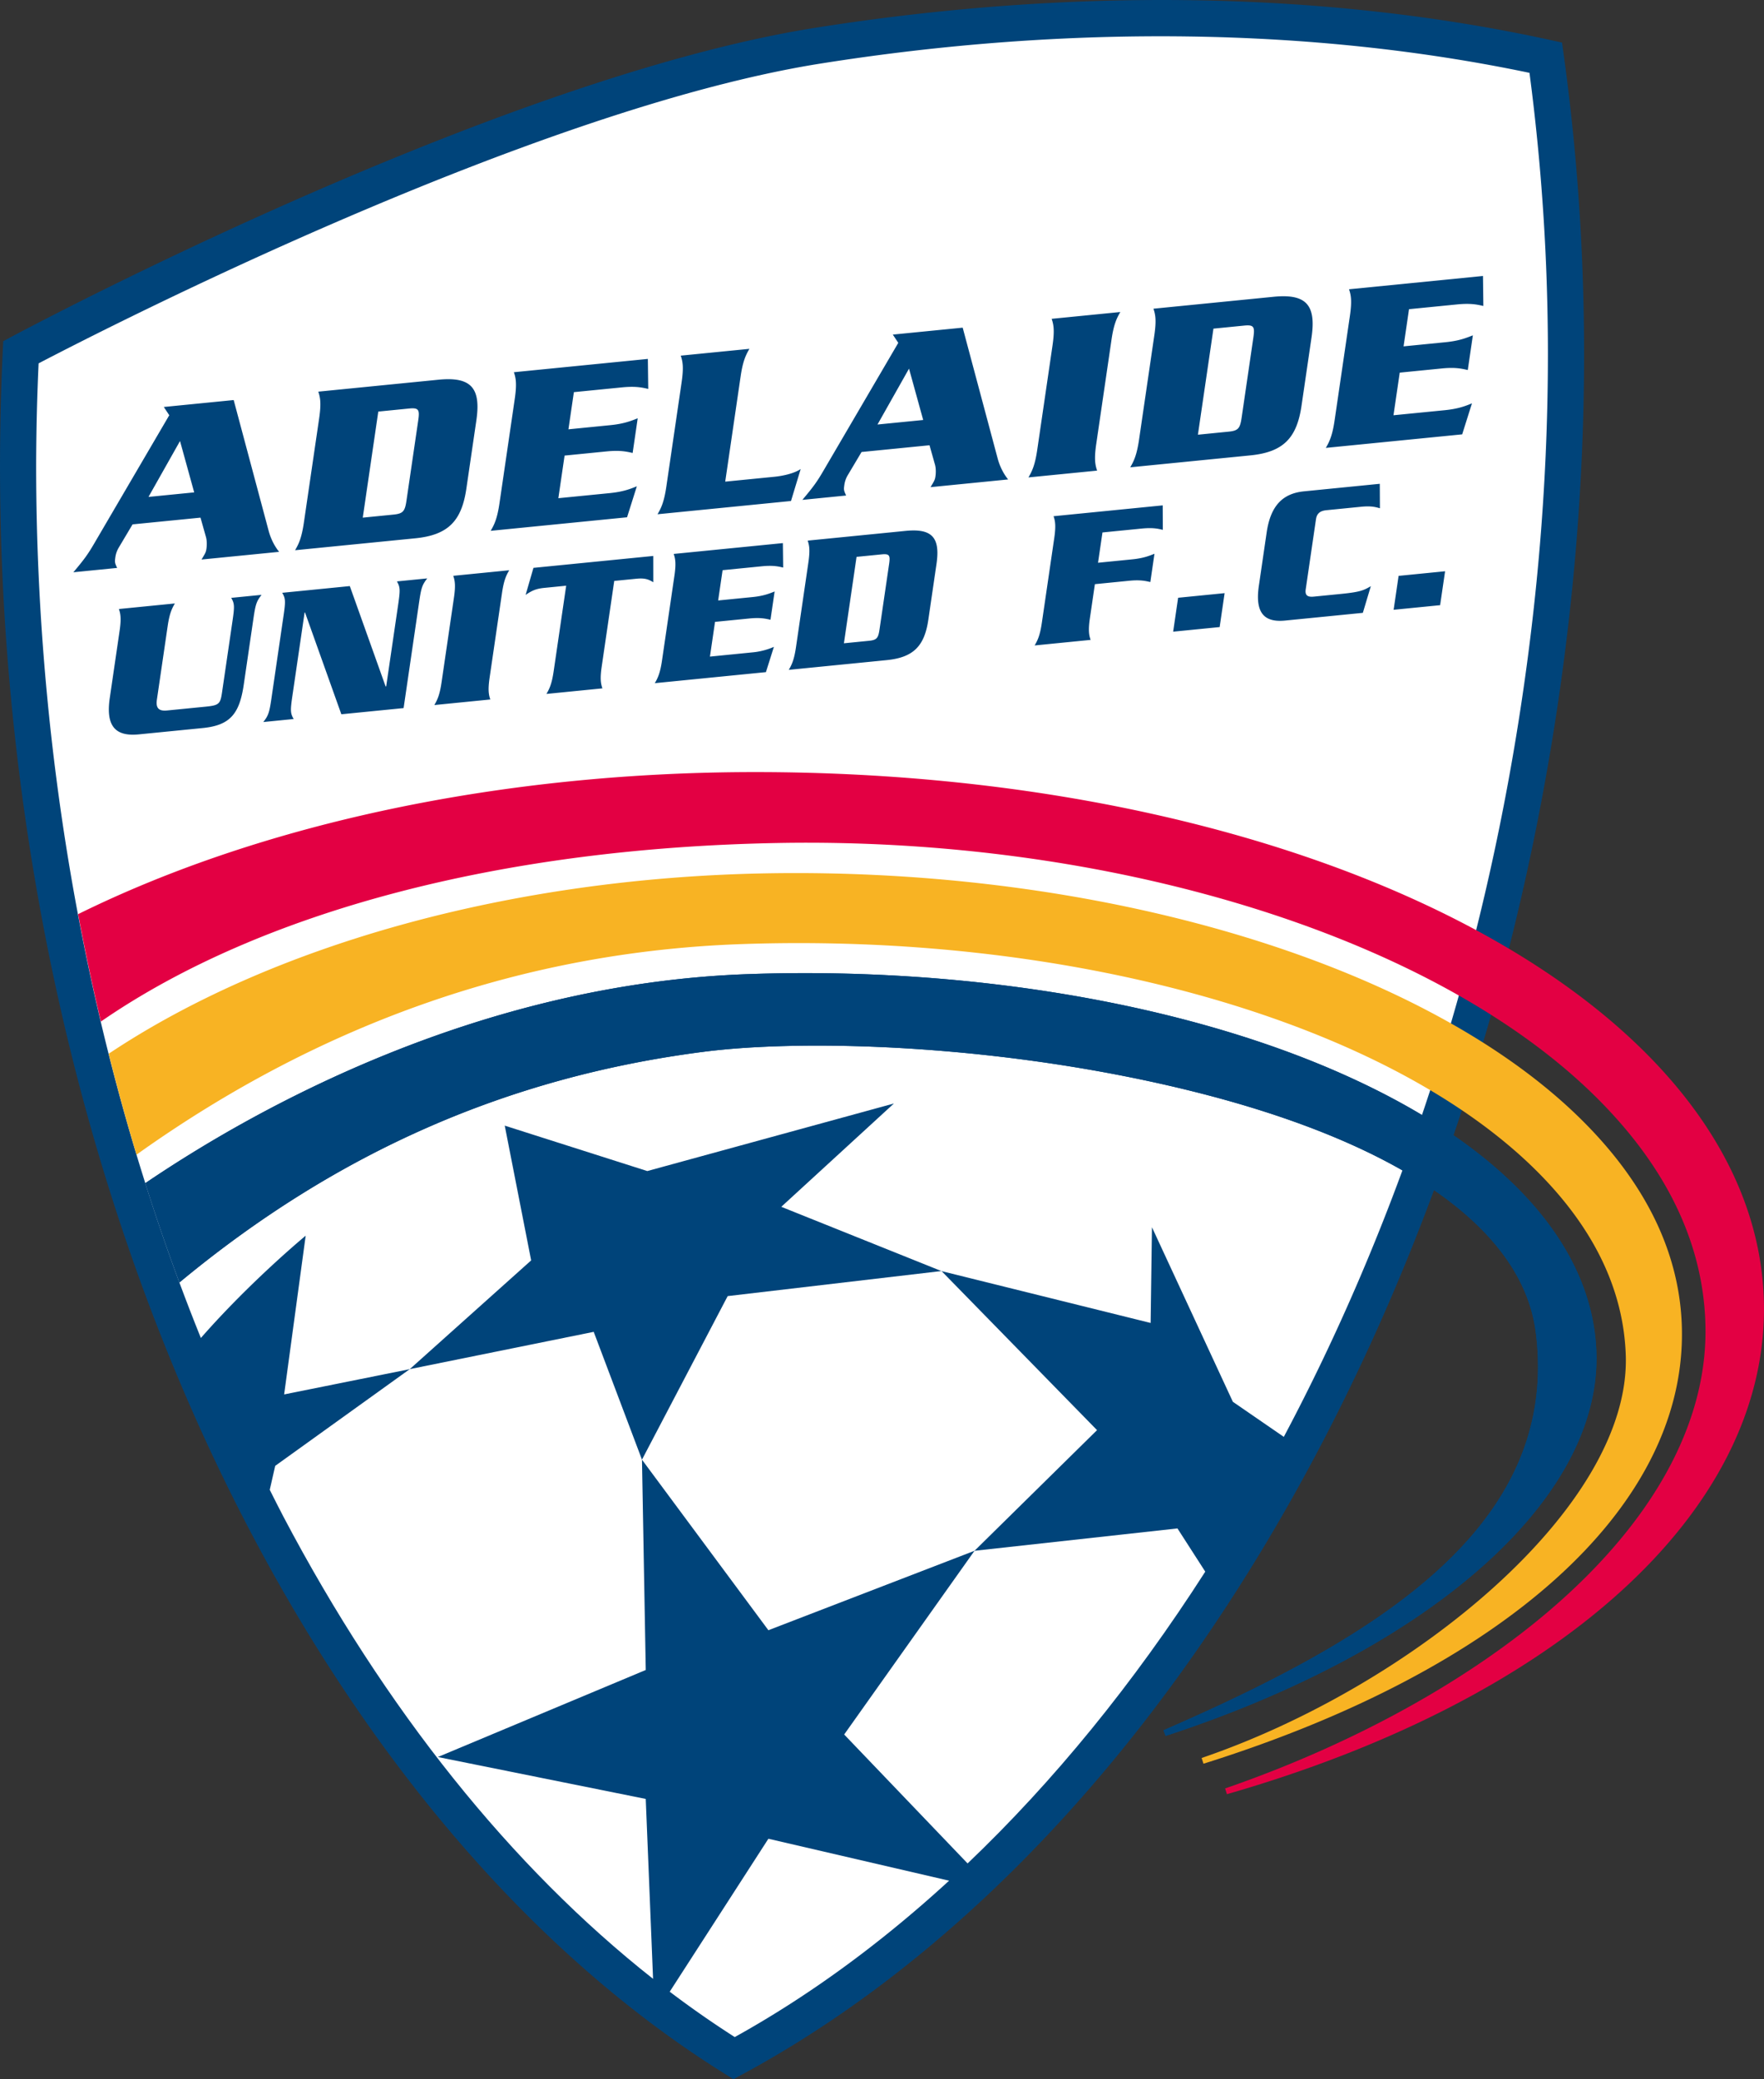
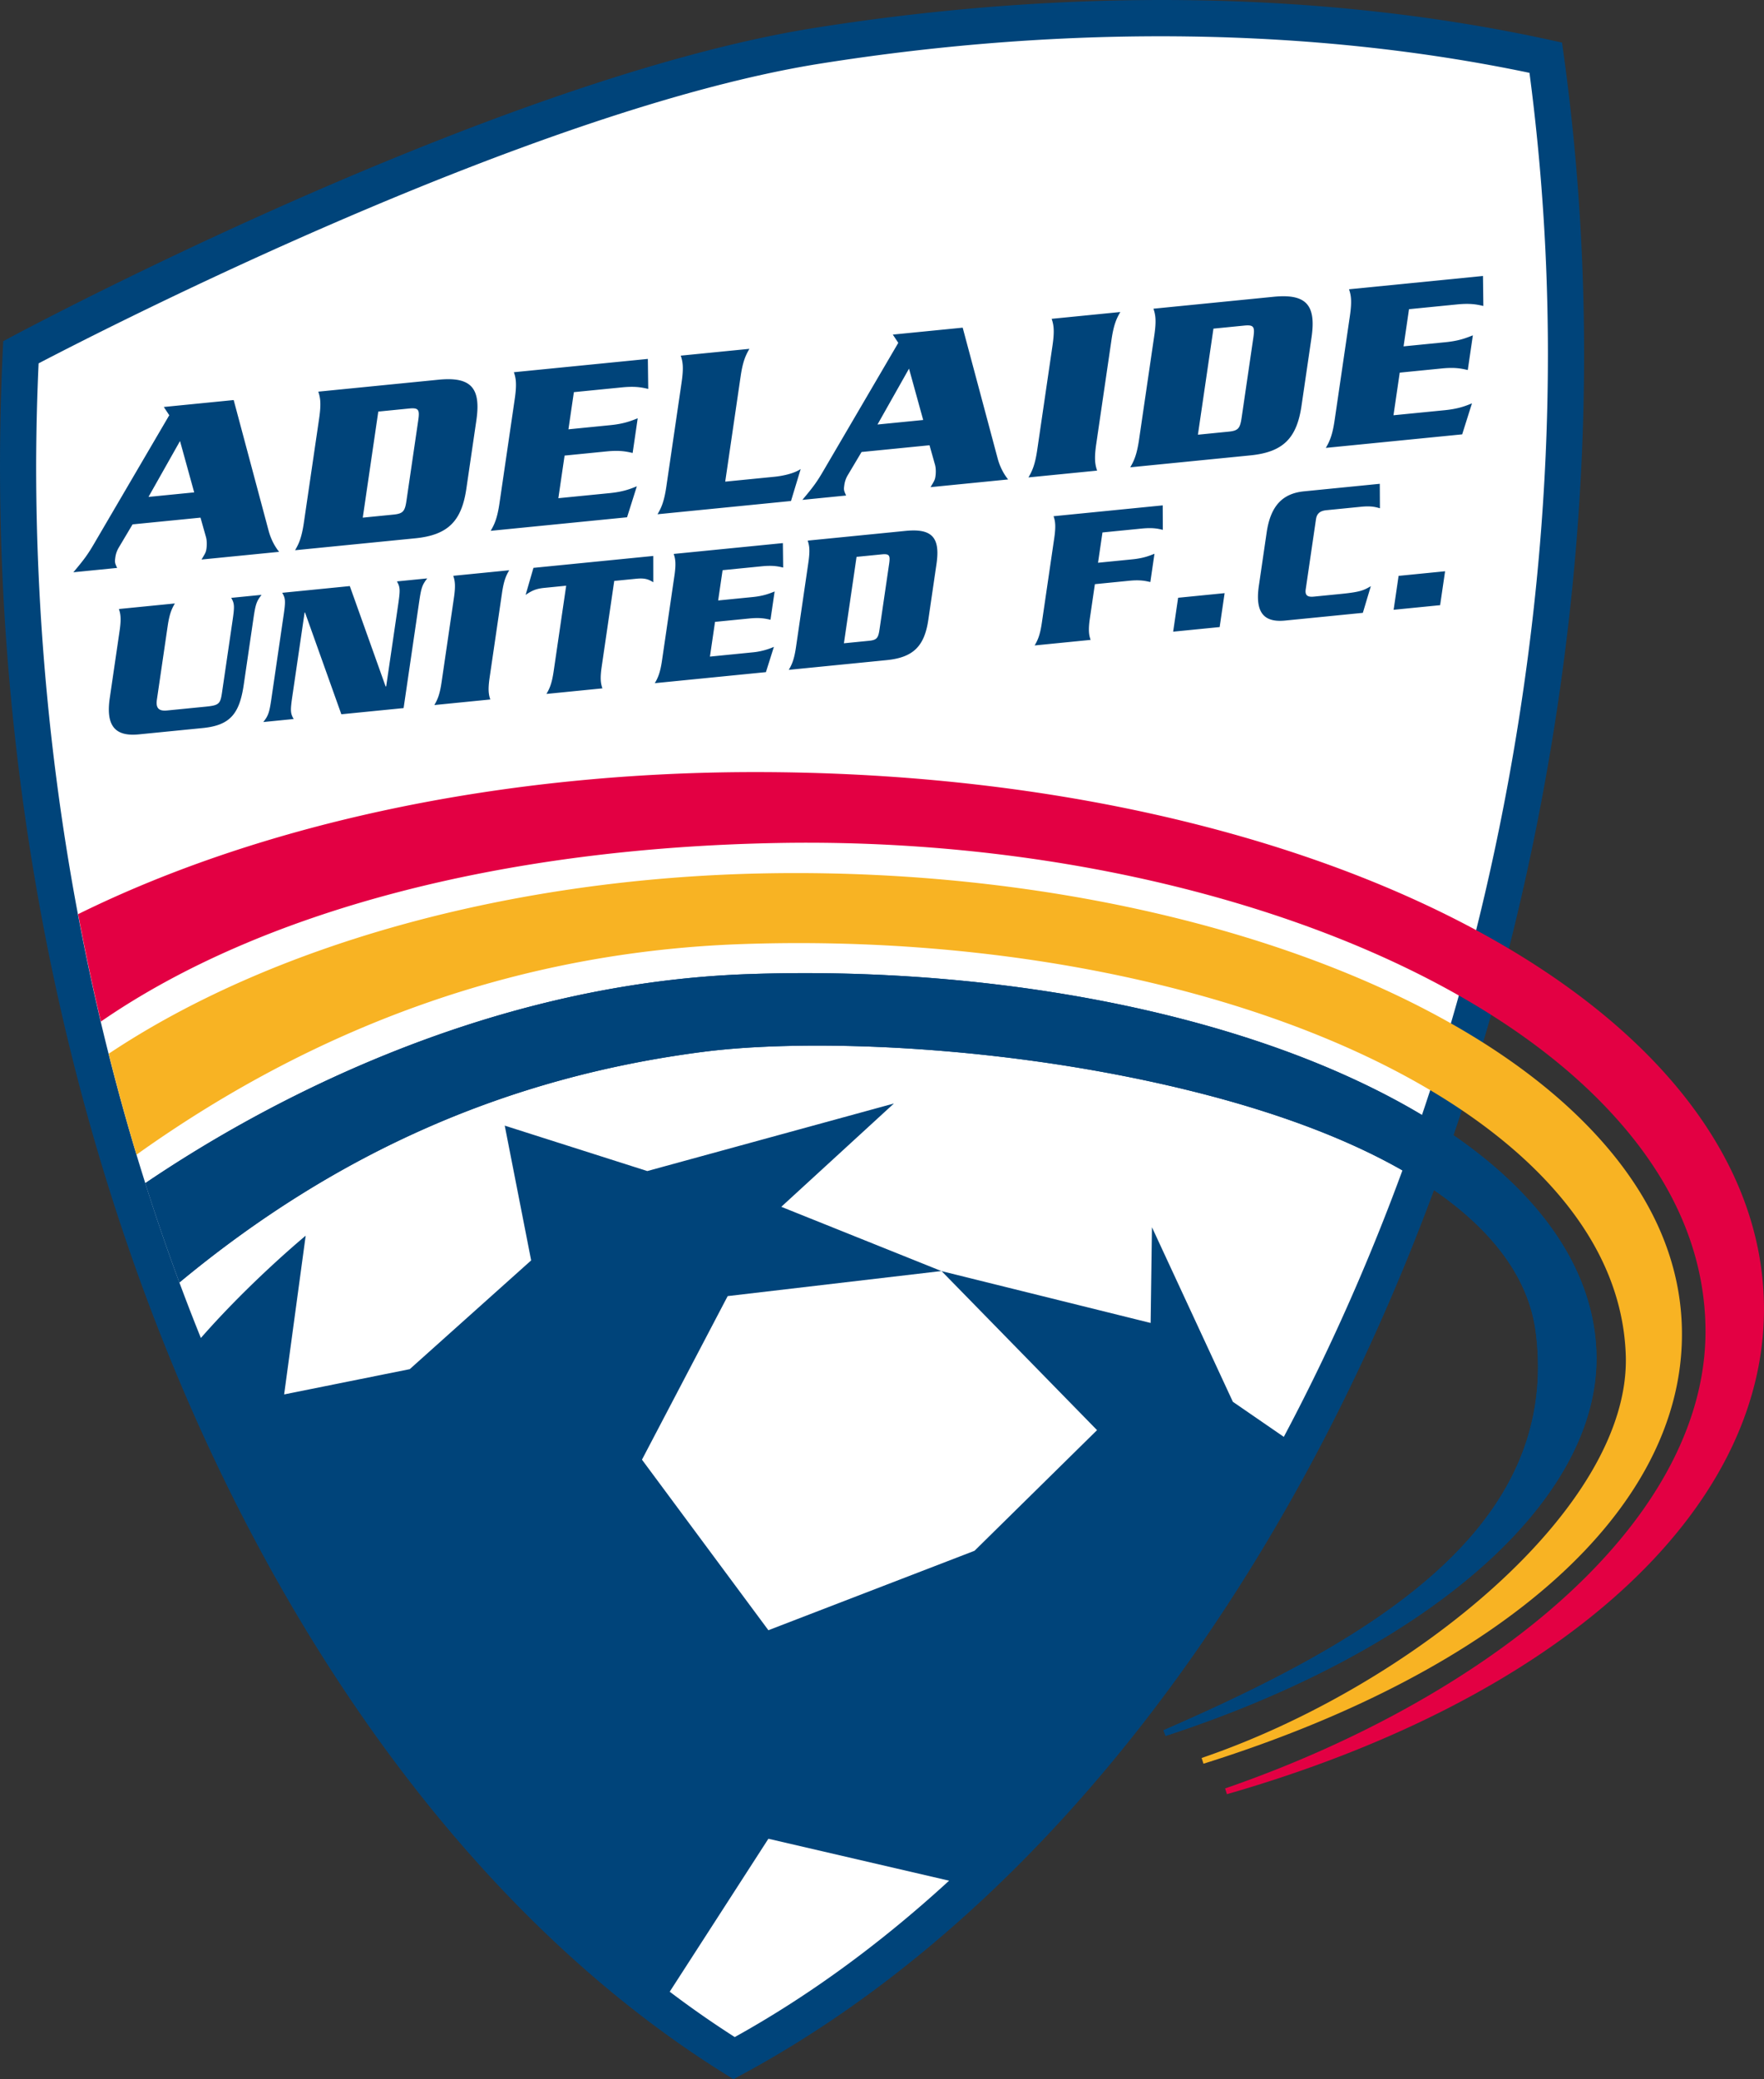
<svg xmlns="http://www.w3.org/2000/svg" xml:space="preserve" version="1.0" viewBox="0 0 146.37 172.5">
  <rect x="0" y="0" width="146.37" height="172.5" fill="#333333" stroke="none" />
  <path fill="#00447a" d="M67.647 2.306C41.362 6.468 2.653 27.032 1.018 27.906l-.75.4-.041.85a202.675 202.675 0 0 0 .686 28.757c2.37 25.069 9.268 49.038 19.949 69.315 10.431 19.803 24.005 35.297 39.256 44.809l.739.462.768-.415c32.597-17.62 58.191-59.183 66.796-108.47 3.515-20.13 3.964-39.994 1.334-59.045l-.143-1.037-1.023-.223c-18.506-4.04-39.58-4.386-60.942-1.002z" />
  <g fill="#fff">
-     <path d="m80.861 128.66-10.815 15.242 10.241 10.696c7.126-6.792 13.77-14.927 19.721-24.207l-2.307-3.586zM36.33 145.77l17.253-7.221-.314-17.447-4.005-10.606-15.263 3.093-11.165 8.024-.453 1.988c.376.743.747 1.491 1.133 2.225 8.424 15.993 18.92 29.078 30.673 38.348l-.607-14.927z" />
    <path d="m80.861 128.66 10.167-10.01-12.906-13.2-17.742 2.08-7.112 13.57 10.49 14.15zM55.571 165.24a82.63 82.63 0 0 0 5.396 3.764c6.152-3.413 12.114-7.772 17.785-12.974l-14.994-3.479z" />
    <path d="M128.44 29.401c0-7.896-.52-15.692-1.529-23.357-17.898-3.752-38.19-4.039-58.794-.775C44.294 9.041 8.784 27.231 3.203 30.146a193.255 193.255 0 0 0-.203 8.5c0 6.295.3 12.649.899 18.983 1.778 18.809 6.147 36.973 12.769 53.376 4.127-4.716 8.696-8.487 8.696-8.487l-1.787 13.169L34 113.591l10.073-9.022-2.191-11.181 11.827 3.768 20.464-5.605-9.345 8.571 13.293 5.333 17.354 4.303.111-7.94 6.713 14.48 4.227 2.91c8.924-16.791 15.421-35.966 18.938-56.112 1.984-11.354 2.976-22.619 2.976-33.695z" />
  </g>
  <g fill="#00447a">
    <path d="M10.999 43.505 9.872 45.4a2.15 2.15 0 0 0-.295.799c-.066.453-.052.492.142.918l-3.631.361c.91-1.083 1.205-1.477 1.813-2.531l6.144-10.497-.453-.685 5.798-.575 2.913 10.895c.182.65.489 1.248.858 1.698l-6.44.639c.313-.517.365-.604.407-.891.045-.308.042-.693-.036-.969l-.456-1.616zm5.114-2.655-1.176-4.26-2.616 4.636zM26.481 34.715c.184-1.254.095-1.731-.07-2.222l9.971-.99c2.729-.271 3.535.703 3.144 3.375l-.831 5.674c-.392 2.673-1.511 3.838-4.239 4.108l-9.972.99c.316-.538.549-1.047.732-2.302zm3.62 8.231 2.548-.253c.802-.08.95-.277 1.079-1.161l.976-6.661c.129-.884.036-1.058-.767-.978l-2.548.253zM50.585 40.912c1.144-.113 1.733-.354 2.258-.568l-.812 2.572-11.316 1.124c.316-.538.549-1.048.732-2.302l1.264-8.635c.184-1.254.096-1.732-.07-2.222l11.115-1.104.031 2.489c-.498-.112-1.032-.242-2.176-.128l-3.993.396-.452 3.084 3.491-.347c1.123-.112 1.712-.353 2.258-.569l-.421 2.878c-.498-.112-1.032-.242-2.156-.13l-3.491.347-.518 3.536zM64.268 39.554c.562-.056 1.577-.237 2.17-.641l-.804 2.652-11.075 1.1c.316-.538.549-1.047.732-2.301l1.265-8.636c.184-1.254.095-1.731-.07-2.222l5.698-.565c-.316.538-.549 1.047-.732 2.301l-1.276 8.717zM71.489 37.5l-1.128 1.895a2.168 2.168 0 0 0-.295.799c-.066.452-.052.491.143.917l-3.631.361c.91-1.083 1.205-1.477 1.814-2.53l6.144-10.498-.454-.685 5.798-.575 2.913 10.895c.181.65.489 1.248.858 1.698l-6.44.64c.313-.518.365-.604.408-.892.045-.308.042-.693-.036-.969l-.456-1.616zm5.114-2.656-1.176-4.26-2.616 4.636zM85.336 39.609c.316-.538.549-1.047.732-2.301l1.264-8.635c.184-1.254.096-1.731-.07-2.222l5.698-.565c-.316.538-.549 1.047-.732 2.301l-1.264 8.635c-.184 1.254-.095 1.731.07 2.222zM95.779 27.834c.184-1.254.095-1.732-.07-2.222l9.972-.99c2.729-.271 3.535.703 3.144 3.375l-.831 5.675c-.392 2.673-1.511 3.837-4.24 4.108l-9.971.99c.316-.538.548-1.047.732-2.301zm3.619 8.231 2.548-.253c.803-.079.95-.276 1.08-1.16l.975-6.662c.129-.884.036-1.057-.766-.978l-2.548.253zM119.88 34.032c1.144-.114 1.732-.354 2.258-.569l-.812 2.573-11.315 1.123c.316-.538.549-1.047.732-2.301l1.264-8.636c.184-1.254.095-1.731-.07-2.222l11.115-1.104.031 2.489c-.498-.113-1.032-.242-2.176-.129l-3.993.396-.451 3.084 3.491-.346c1.124-.112 1.712-.353 2.258-.569l-.421 2.878c-.498-.113-1.032-.242-2.156-.13l-3.491.347-.518 3.536zM17.075 58.627c1.112-.11 1.21-.236 1.35-1.191l.871-5.947c.177-1.206.159-1.419-.11-1.888l2.518-.25c-.417.537-.498.759-.675 1.965l-.802 5.479c-.358 2.445-1.14 3.382-3.412 3.607l-5.297.525c-2.043.203-2.736-.785-2.408-3.029l.814-5.562c.15-1.022.078-1.411-.057-1.81l4.643-.461c-.257.438-.447.853-.597 1.875l-.893 6.098c-.104.704.147.977.85.906zM25.308 50.81l-.033.003-1.018 6.952c-.177 1.206-.159 1.419.11 1.888l-2.518.25c.417-.537.498-.76.675-1.966l1.005-6.868c.177-1.206.16-1.419-.11-1.888l5.607-.557 2.97 8.323.049-.005.999-6.818c.176-1.207.16-1.419-.11-1.888l2.518-.25c-.417.537-.498.759-.674 1.965l-1.288 8.795-5.166.513zM36.04 58.494c.257-.438.447-.853.597-1.875l1.03-7.036c.15-1.022.078-1.411-.057-1.811l4.643-.461c-.257.438-.447.854-.597 1.875l-1.03 7.036c-.149 1.022-.077 1.411.058 1.81zM54.203 46.125l.003 2.179c-.4-.241-.688-.361-1.424-.288l-1.815.18-1.04 7.104c-.149 1.021-.077 1.411.058 1.81l-4.643.461c.257-.438.447-.853.597-1.875l1.04-7.103-1.815.18c-.736.073-1.068.255-1.551.583l.65-2.244zM62.375 54.13a5.758 5.758 0 0 0 1.84-.464l-.662 2.097-9.22.916c.257-.438.447-.854.597-1.875l1.03-7.036c.149-1.021.077-1.411-.058-1.811l9.057-.899.025 2.028c-.405-.092-.841-.197-1.772-.104l-3.254.323-.368 2.513 2.845-.282c.916-.091 1.395-.287 1.84-.463l-.343 2.345c-.405-.092-.841-.197-1.757-.106l-2.845.282-.422 2.881zM67.077 46.663c.149-1.022.078-1.411-.058-1.811l8.125-.807c2.223-.221 2.88.572 2.562 2.75l-.677 4.624c-.319 2.178-1.231 3.127-3.454 3.348l-8.125.807c.257-.438.447-.854.597-1.875zm2.948 6.707 2.076-.206c.654-.065.774-.226.879-.946l.795-5.428c.105-.72.029-.861-.625-.796l-2.076.206zM90.437 51.277c-.149 1.022-.078 1.411.057 1.811l-4.643.461c.257-.438.447-.854.597-1.875l1.03-7.036c.149-1.022.078-1.411-.057-1.811l9.057-.899.009 2.03c-.389-.093-.825-.199-1.756-.106l-3.253.323-.368 2.513 2.844-.283c.916-.091 1.396-.287 1.84-.463l-.343 2.346c-.405-.092-.841-.197-1.756-.106l-2.845.282zM97.756 49.593l3.858-.383-.412 2.814-3.858.383zM114.5 42.169c-.417-.124-.792-.202-1.561-.126l-2.861.284c-.523.052-.809.246-.885.765l-.849 5.797c-.076.519.161.661.684.608l2.256-.224c1.602-.159 1.881-.302 2.462-.641l-.662 2.212-6.441.64c-1.7.169-2.525-.575-2.187-2.887l.647-4.423c.338-2.312 1.409-3.243 3.109-3.412l6.278-.624zM116.05 47.777l3.858-.383-.412 2.814-3.858.383z" />
  </g>
  <path fill="#e30043" d="M62.698 64.056c-20.847-.007-40.808 4.18-56.22 11.788a195.597 195.597 0 0 0 1.891 8.909l.069-.047c13.234-9.101 33.154-14.345 56.092-14.767 27.439-.507 53.923 7.603 67.471 20.659 6.184 5.96 9.384 12.51 9.512 19.467.139 7.524-3.815 15.205-11.435 22.213-7.056 6.49-17.15 12.207-28.422 16.098l.15.477c27.492-7.903 44.567-23.326 44.562-40.25-.008-24.966-36.76-44.533-83.67-44.547z" />
  <path fill="#f8b323" d="M11.401 95.744c15.342-10.932 32.207-16.793 50.126-17.418 26.833-.937 52.393 6.125 65.117 17.992 5.277 4.922 8.056 10.337 8.256 16.096.442 12.668-17.842 27.516-35.195 33.436l.155.476.007-.003c24.898-7.815 39.694-21.111 39.694-35.628 0-.132-.001-.263-.003-.394-.117-6.336-3.05-12.319-8.718-17.781-13.176-12.699-39.613-20.573-67.352-20.062-20.935.387-40.78 5.84-54.469 14.965a188.4 188.4 0 0 0 2.31 8.373z" />
  <path fill="#00447a" d="M14.946 106.35c12.985-10.751 27.183-16.994 43.403-19.085 8.739-1.126 25.201-.575 40.695 3.298 17.199 4.299 27.279 11.381 28.383 19.942 2.103 16.311-13.601 25.521-30.884 33.046l.177.467c22.135-7.238 36.165-19.741 35.743-31.852-.319-9.132-8.039-17.425-21.739-23.353-13.175-5.701-30.899-8.615-48.629-7.996-22.409.782-40.941 11.179-50.033 17.341a177.656 177.656 0 0 0 2.83 8.237z" />
  <path fill="#00447a" d="M14.946 106.35c12.985-10.751 27.183-16.994 43.403-19.085 8.739-1.126 25.201-.575 40.695 3.298 17.199 4.299 27.279 11.381 28.383 19.942 2.103 16.311-13.601 25.521-30.884 33.046l.177.467c22.135-7.238 36.165-19.741 35.743-31.852-.319-9.132-8.039-17.425-21.739-23.353-13.175-5.701-30.899-8.615-48.629-7.996-22.409.782-40.941 11.179-50.033 17.341a177.656 177.656 0 0 0 2.83 8.237z" />
</svg>